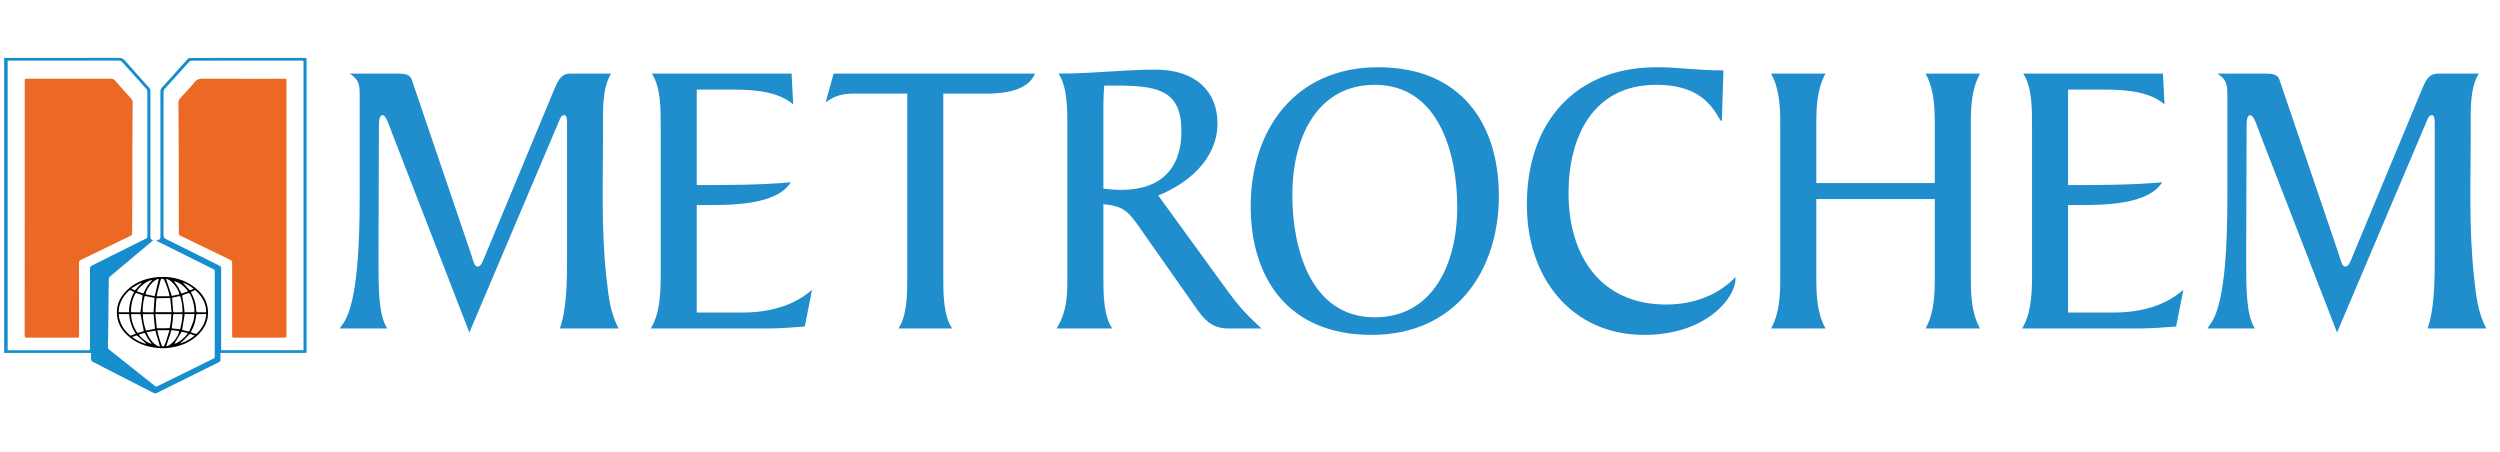
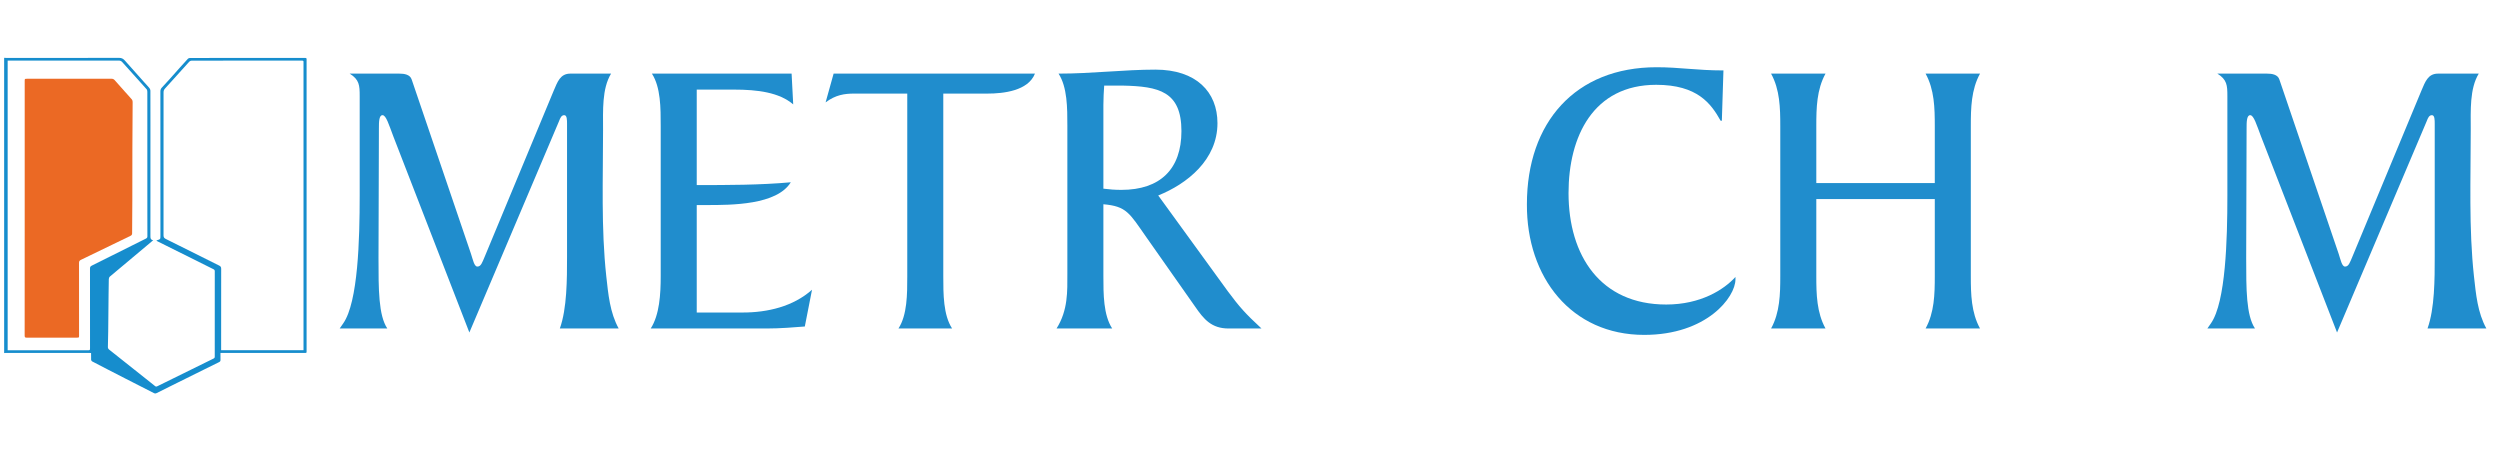
<svg xmlns="http://www.w3.org/2000/svg" width="299" height="54" viewBox="0 0 299 54" fill="none">
  <g clip-path="url(#clip0_747_8244)">
    <path fill-rule="evenodd" clip-rule="evenodd" d="M0.496 6.914C0.589 6.919 0.682 6.929 0.775 6.929C5.263 6.93 9.751 6.936 14.239 6.918C14.586 6.916 14.773 7.057 14.965 7.275C15.305 7.661 15.65 8.043 15.993 8.428C16.413 8.9 16.833 9.373 17.254 9.844C17.458 10.073 17.674 10.293 17.868 10.529C17.935 10.611 17.987 10.73 17.988 10.833C17.995 12.222 17.993 13.61 17.993 14.999C17.993 19.411 17.994 23.823 17.99 28.235C17.99 28.464 17.989 28.669 18.321 28.733C18.04 28.97 17.793 29.18 17.544 29.389C16.077 30.616 14.608 31.841 13.146 33.075C13.069 33.14 13.016 33.271 13.013 33.374C12.993 33.964 12.991 34.554 12.986 35.145C12.971 36.65 12.959 38.155 12.942 39.66C12.935 40.27 12.923 40.88 12.904 41.489C12.9 41.633 12.947 41.73 13.062 41.82C14.697 43.115 16.33 44.413 17.963 45.71C18.154 45.861 18.349 46.009 18.535 46.167C18.622 46.241 18.694 46.255 18.801 46.202C21.048 45.092 23.297 43.985 25.546 42.881C25.652 42.829 25.684 42.764 25.684 42.654C25.682 39.247 25.681 35.841 25.687 32.434C25.687 32.27 25.59 32.227 25.477 32.171C23.287 31.08 21.098 29.989 18.908 28.898C18.844 28.866 18.78 28.832 18.696 28.789C18.736 28.765 18.758 28.743 18.785 28.735C19.187 28.605 19.188 28.605 19.188 28.204C19.188 22.449 19.189 16.693 19.183 10.938C19.183 10.764 19.224 10.624 19.338 10.499C19.668 10.138 20.002 9.78 20.329 9.416C20.748 8.95 21.16 8.48 21.577 8.014C21.872 7.683 22.167 7.351 22.473 7.03C22.527 6.973 22.632 6.934 22.714 6.934C27.303 6.929 31.891 6.93 36.479 6.927C36.631 6.927 36.689 6.974 36.669 7.117C36.664 7.149 36.668 7.182 36.668 7.214C36.668 18.783 36.668 30.352 36.668 41.921C36.668 42.243 36.698 42.211 36.365 42.211C33.126 42.211 29.886 42.211 26.647 42.211C26.562 42.211 26.478 42.211 26.369 42.211C26.369 42.498 26.362 42.763 26.372 43.026C26.377 43.165 26.338 43.245 26.2 43.311C25.57 43.612 24.949 43.927 24.324 44.237C23.034 44.877 21.743 45.516 20.453 46.156C19.881 46.439 19.309 46.721 18.74 47.01C18.623 47.069 18.531 47.078 18.409 47.015C17.258 46.423 16.102 45.84 14.949 45.251C14.276 44.908 13.605 44.562 12.934 44.216C12.291 43.886 11.648 43.557 11.01 43.218C10.952 43.187 10.901 43.092 10.897 43.025C10.884 42.766 10.892 42.507 10.892 42.223C10.819 42.219 10.756 42.212 10.693 42.212C7.347 42.211 4.001 42.211 0.654 42.212C0.602 42.212 0.549 42.221 0.497 42.227C0.496 30.456 0.496 18.685 0.496 6.914ZM0.916 7.249C0.916 18.804 0.916 30.337 0.916 41.892C1.012 41.892 1.091 41.892 1.17 41.892C4.275 41.892 7.381 41.892 10.486 41.892C10.766 41.892 10.767 41.892 10.767 41.614C10.767 38.448 10.768 35.282 10.763 32.115C10.763 31.944 10.811 31.852 10.973 31.771C13.134 30.697 15.29 29.613 17.45 28.537C17.582 28.472 17.629 28.398 17.628 28.255C17.621 27.392 17.624 26.529 17.624 25.666C17.624 20.767 17.625 15.868 17.621 10.97C17.621 10.868 17.595 10.741 17.531 10.669C16.565 9.585 15.588 8.51 14.621 7.428C14.5 7.292 14.376 7.245 14.193 7.245C9.865 7.25 5.538 7.249 1.21 7.249C1.124 7.249 1.037 7.249 0.916 7.249ZM36.3 41.88C36.3 41.764 36.3 41.674 36.3 41.583C36.3 30.248 36.3 18.913 36.3 7.578C36.3 7.533 36.294 7.487 36.3 7.442C36.323 7.285 36.25 7.246 36.096 7.246C31.701 7.25 27.307 7.248 22.912 7.254C22.821 7.254 22.702 7.306 22.641 7.372C21.669 8.441 20.706 9.519 19.734 10.589C19.61 10.725 19.56 10.861 19.56 11.041C19.564 16.745 19.565 22.448 19.558 28.151C19.558 28.374 19.634 28.481 19.833 28.58C21.965 29.637 24.091 30.707 26.222 31.766C26.395 31.852 26.453 31.95 26.453 32.139C26.446 35.299 26.448 38.458 26.448 41.618C26.448 41.705 26.448 41.793 26.448 41.88C29.748 41.88 33.011 41.88 36.3 41.88Z" fill="#168DCD" />
-     <path fill-rule="evenodd" clip-rule="evenodd" d="M19.587 41.65C17.996 41.628 16.683 41.262 15.56 40.38C14.56 39.595 13.958 38.592 13.977 37.314C13.993 36.246 14.473 35.367 15.259 34.639C16.122 33.839 17.166 33.382 18.33 33.208C20.165 32.933 21.866 33.266 23.338 34.415C24.262 35.137 24.831 36.072 24.882 37.245C24.929 38.336 24.489 39.254 23.709 40.021C22.823 40.891 21.73 41.365 20.501 41.56C20.147 41.616 19.786 41.631 19.587 41.65ZM20.359 35.649C19.814 35.649 19.317 35.645 18.82 35.656C18.776 35.657 18.702 35.749 18.698 35.804C18.66 36.229 18.635 36.654 18.609 37.08C18.603 37.167 18.608 37.254 18.608 37.337C19.254 37.337 19.868 37.337 20.522 37.337C20.466 36.764 20.413 36.212 20.359 35.649ZM18.753 39.262C19.268 39.262 19.734 39.265 20.199 39.255C20.244 39.255 20.317 39.176 20.326 39.124C20.377 38.831 20.42 38.536 20.452 38.24C20.476 38.019 20.48 37.795 20.493 37.572C19.847 37.572 19.236 37.572 18.582 37.572C18.641 38.154 18.698 38.718 18.753 39.262ZM14.221 37.566C14.211 37.594 14.202 37.607 14.203 37.618C14.278 38.639 14.778 39.444 15.553 40.106C15.582 40.13 15.643 40.143 15.678 40.131C15.858 40.068 16.034 39.995 16.239 39.914C15.76 39.19 15.511 38.409 15.444 37.566C15.027 37.566 14.629 37.566 14.221 37.566ZM15.44 37.346C15.428 36.478 15.626 35.676 16.046 34.921C15.927 34.863 15.82 34.824 15.729 34.763C15.587 34.668 15.485 34.695 15.368 34.81C14.98 35.192 14.655 35.614 14.448 36.114C14.286 36.505 14.177 36.907 14.201 37.346C14.616 37.346 15.013 37.346 15.44 37.346ZM24.639 37.355C24.651 37.317 24.662 37.299 24.662 37.282C24.637 36.246 24.159 35.422 23.394 34.735C23.365 34.709 23.293 34.7 23.256 34.715C23.111 34.777 22.973 34.852 22.827 34.925C22.916 35.102 23.005 35.261 23.078 35.427C23.322 35.98 23.456 36.557 23.47 37.161C23.471 37.226 23.53 37.345 23.567 37.346C23.925 37.36 24.284 37.355 24.639 37.355ZM23.236 37.349C23.328 36.79 22.998 35.489 22.663 35.09C22.636 35.057 22.547 35.047 22.499 35.063C22.309 35.123 22.127 35.206 21.937 35.262C21.802 35.302 21.771 35.35 21.801 35.495C21.89 35.924 21.956 36.359 22.022 36.794C22.049 36.976 22.052 37.161 22.066 37.349C22.468 37.349 22.846 37.349 23.236 37.349ZM22.816 39.732C22.996 39.799 23.159 39.873 23.33 39.917C23.401 39.935 23.518 39.916 23.567 39.869C24.053 39.391 24.405 38.832 24.572 38.175C24.622 37.98 24.642 37.777 24.679 37.557C24.28 37.557 23.927 37.553 23.575 37.563C23.535 37.564 23.474 37.645 23.463 37.696C23.429 37.861 23.42 38.03 23.391 38.195C23.297 38.735 23.098 39.239 22.816 39.732ZM16.795 37.355C16.884 36.652 16.969 35.983 17.055 35.309C16.836 35.227 16.603 35.135 16.364 35.058C16.317 35.042 16.216 35.07 16.195 35.108C15.819 35.767 15.67 36.484 15.655 37.231C15.654 37.271 15.723 37.348 15.761 37.349C16.112 37.359 16.464 37.355 16.795 37.355ZM18.362 37.355C18.403 36.764 18.443 36.194 18.482 35.629C18.083 35.548 17.702 35.472 17.312 35.393C17.121 36.006 17.072 36.623 17.063 37.244C17.062 37.281 17.127 37.35 17.163 37.35C17.561 37.358 17.959 37.355 18.362 37.355ZM15.701 37.568C15.691 37.59 15.68 37.601 15.681 37.612C15.716 38.391 15.959 39.107 16.397 39.759C16.421 39.794 16.501 39.824 16.542 39.812C16.771 39.75 16.996 39.673 17.198 39.61C17.066 38.924 16.937 38.25 16.806 37.568C16.45 37.568 16.073 37.568 15.701 37.568ZM18.366 37.57C17.942 37.57 17.519 37.57 17.077 37.57C17.104 38.256 17.223 38.908 17.46 39.537C17.841 39.464 18.196 39.394 18.539 39.328C18.48 38.733 18.423 38.155 18.366 37.57ZM22.089 37.566C21.985 38.2 21.884 38.821 21.781 39.451C21.988 39.506 22.215 39.558 22.436 39.627C22.558 39.665 22.637 39.653 22.686 39.529C22.832 39.156 23.003 38.79 23.122 38.409C23.206 38.144 23.22 37.858 23.267 37.566C22.84 37.566 22.456 37.566 22.089 37.566ZM20.289 35.437C20.139 34.705 19.912 34.045 19.599 33.414C19.573 33.36 19.445 33.328 19.367 33.333C19.312 33.336 19.232 33.412 19.216 33.468C19.073 34 18.939 34.534 18.808 35.069C18.78 35.184 18.775 35.305 18.757 35.437C19.276 35.437 19.766 35.437 20.289 35.437ZM20.583 35.606C20.624 36.165 20.663 36.712 20.709 37.258C20.712 37.292 20.769 37.35 20.802 37.351C21.139 37.358 21.477 37.355 21.826 37.355C21.841 36.703 21.758 36.091 21.58 35.491C21.57 35.456 21.493 35.408 21.457 35.414C21.159 35.473 20.864 35.543 20.583 35.606ZM20.538 39.266C20.876 39.31 21.196 39.352 21.527 39.395C21.71 38.791 21.821 38.194 21.822 37.558C21.467 37.558 21.135 37.554 20.804 37.564C20.768 37.565 20.709 37.643 20.703 37.69C20.682 37.869 20.686 38.052 20.667 38.231C20.63 38.571 20.583 38.908 20.538 39.266ZM18.82 39.491C18.942 40.168 19.132 40.778 19.374 41.372C19.388 41.406 19.462 41.443 19.497 41.435C19.552 41.422 19.623 41.384 19.645 41.337C19.735 41.143 19.82 40.946 19.886 40.743C20.021 40.328 20.143 39.91 20.271 39.491C19.771 39.491 19.315 39.491 18.82 39.491ZM18.501 35.422C18.67 34.721 18.834 34.045 18.996 33.37C18.51 33.305 17.507 34.435 17.405 35.199C17.769 35.273 18.136 35.348 18.501 35.422ZM19.859 33.362C20.086 34.036 20.311 34.701 20.546 35.396C20.84 35.334 21.152 35.267 21.464 35.201C21.308 34.406 20.357 33.344 19.859 33.362ZM19.134 41.441C18.941 40.787 18.761 40.174 18.573 39.537C18.239 39.601 17.898 39.666 17.529 39.736C17.822 40.411 18.181 40.991 18.814 41.364C18.898 41.414 19.012 41.414 19.134 41.441ZM19.88 41.398C20.356 41.455 21.387 40.263 21.417 39.592C21.169 39.561 20.919 39.534 20.671 39.498C20.53 39.478 20.446 39.502 20.429 39.663C20.416 39.79 20.372 39.915 20.332 40.038C20.183 40.492 20.031 40.945 19.88 41.398ZM18.227 33.452C17.419 33.695 16.821 34.151 16.356 34.833C16.643 34.934 16.901 35.026 17.142 35.111C17.302 34.799 17.424 34.502 17.597 34.237C17.774 33.968 18.001 33.73 18.227 33.452ZM22.475 34.85C22.228 34.334 21.186 33.596 20.806 33.644C20.967 33.86 21.146 34.07 21.287 34.301C21.429 34.533 21.531 34.787 21.657 35.028C21.676 35.063 21.743 35.108 21.77 35.099C22.007 35.022 22.239 34.935 22.475 34.85ZM22.465 39.841C22.192 39.773 21.938 39.709 21.729 39.657C21.422 40.17 21.134 40.653 20.854 41.122C21.283 41.043 22.162 40.376 22.465 39.841ZM18.136 41.12C17.986 40.917 17.827 40.727 17.698 40.52C17.568 40.31 17.47 40.082 17.349 39.867C17.333 39.839 17.258 39.818 17.219 39.828C17.015 39.882 16.814 39.946 16.608 40.007C16.824 40.419 17.742 41.086 18.136 41.12ZM23.289 40.13C23.119 40.066 22.988 40.024 22.863 39.968C22.738 39.913 22.669 39.951 22.581 40.051C22.362 40.3 22.125 40.536 21.886 40.769C21.786 40.867 21.663 40.944 21.55 41.03C21.559 41.044 21.569 41.058 21.578 41.072C22.2 40.881 22.749 40.561 23.289 40.13ZM17.412 41.12C17.421 41.106 17.43 41.091 17.44 41.077C17.424 41.057 17.411 41.034 17.392 41.018C17.074 40.734 16.757 40.449 16.436 40.169C16.402 40.139 16.337 40.111 16.3 40.123C16.145 40.17 15.995 40.234 15.805 40.306C16.311 40.701 16.845 40.942 17.412 41.12ZM23.139 34.512C22.704 34.193 22.274 33.923 21.864 33.801C22.034 33.986 22.26 34.223 22.473 34.47C22.727 34.764 22.722 34.769 23.07 34.568C23.081 34.562 23.09 34.552 23.139 34.512ZM15.735 34.472C15.744 34.498 15.752 34.524 15.761 34.55C15.831 34.585 15.907 34.611 15.97 34.656C16.115 34.757 16.195 34.702 16.288 34.575C16.415 34.404 16.568 34.249 16.712 34.09C16.778 34.017 16.85 33.949 16.919 33.879C16.903 33.857 16.886 33.836 16.87 33.814C16.492 34.034 16.113 34.253 15.735 34.472Z" fill="black" />
    <path fill-rule="evenodd" clip-rule="evenodd" d="M2.954 24.881C2.954 19.82 2.954 14.76 2.954 9.699C2.954 9.42 2.954 9.42 3.249 9.42C6.608 9.42 9.967 9.422 13.326 9.416C13.508 9.416 13.623 9.478 13.734 9.606C14.129 10.06 14.532 10.508 14.933 10.958C15.216 11.275 15.509 11.586 15.783 11.911C15.842 11.982 15.864 12.101 15.864 12.198C15.857 14.046 15.839 15.895 15.833 17.743C15.826 19.825 15.832 21.908 15.826 23.991C15.823 25.294 15.804 26.597 15.801 27.901C15.8 28.061 15.745 28.141 15.6 28.211C13.627 29.163 11.659 30.123 9.686 31.073C9.512 31.157 9.45 31.251 9.451 31.442C9.458 34.335 9.456 37.228 9.456 40.122C9.456 40.381 9.455 40.382 9.197 40.382C7.2 40.382 5.204 40.379 3.207 40.386C3.006 40.387 2.949 40.34 2.949 40.14C2.955 35.053 2.954 29.967 2.954 24.881Z" fill="#EB6924" />
-     <path fill-rule="evenodd" clip-rule="evenodd" d="M34.263 24.905C34.263 29.973 34.263 35.04 34.263 40.108C34.263 40.382 34.263 40.382 33.979 40.382C31.995 40.382 30.012 40.382 28.028 40.382C27.762 40.382 27.762 40.382 27.762 40.114C27.762 37.22 27.76 34.326 27.766 31.433C27.766 31.249 27.704 31.159 27.539 31.079C25.561 30.125 23.588 29.162 21.61 28.208C21.443 28.128 21.386 28.034 21.386 27.853C21.389 24.861 21.385 21.871 21.377 18.88C21.372 16.668 21.361 14.456 21.344 12.244C21.342 12.06 21.398 11.919 21.515 11.789C22.104 11.138 22.717 10.506 23.27 9.827C23.538 9.498 23.82 9.41 24.23 9.412C27.483 9.427 30.735 9.42 33.988 9.42C34.263 9.42 34.263 9.421 34.263 9.684C34.263 14.758 34.263 19.832 34.263 24.905Z" fill="#EB6924" />
    <path d="M73.084 8.805C71.983 10.62 72.126 13.2 72.126 15.59C72.126 21.323 71.887 27.295 72.51 33.029C72.749 35.179 72.94 37.377 73.994 39.288H66.956C67.818 36.899 67.818 33.363 67.818 30.688V14.825C67.818 14.347 67.818 13.774 67.483 13.774C67.147 13.774 67.004 14.108 66.86 14.491L56.136 39.766L47.04 16.306C46.514 14.921 46.178 13.774 45.748 13.774C45.317 13.774 45.317 14.634 45.317 15.351L45.269 30.879C45.269 34.606 45.269 37.711 46.322 39.288H40.625L41.056 38.667C42.827 36.134 43.019 28.585 43.019 23.425V11.48C43.019 10.191 42.971 9.522 41.822 8.805H47.758C48.333 8.805 49.051 8.9 49.242 9.522L56.328 30.353C56.567 31.07 56.711 31.882 57.094 31.882C57.525 31.882 57.668 31.404 57.956 30.736L66.238 10.812C66.669 9.808 67.004 8.805 68.201 8.805H73.084Z" fill="#208DCD" />
    <path d="M83.33 37.377H88.835C91.803 37.377 94.867 36.66 97.118 34.653L96.256 39.049C94.963 39.145 93.383 39.288 91.66 39.288H77.824C78.877 37.664 79.021 35.179 79.021 33.029V15.064C79.021 12.914 79.021 10.429 77.968 8.805H94.676L94.868 12.484C93.192 11.05 90.607 10.716 87.782 10.716H83.33V22.135C87.016 22.135 90.894 22.135 94.58 21.801C92.905 24.524 87.495 24.524 84.527 24.524H83.33V37.377H83.33Z" fill="#208DCD" />
    <path d="M107.455 39.288C108.509 37.664 108.509 35.179 108.509 33.029V11.194H102.141C101.04 11.194 99.939 11.337 98.742 12.245L99.7 8.805H123.781C122.967 10.859 120.046 11.194 118.083 11.194H112.817V33.029C112.817 35.179 112.817 37.664 113.871 39.288H107.455Z" fill="#208DCD" />
    <path d="M146.854 34.845C148.242 36.708 148.912 37.472 150.875 39.288H146.95C144.891 39.288 143.981 38.189 142.928 36.66L137.087 28.347C135.077 25.48 134.741 24.668 131.965 24.429V33.029C131.965 35.179 131.965 37.664 133.018 39.288H126.363C127.752 37.09 127.656 34.797 127.656 32.742V15.064C127.656 12.914 127.656 10.429 126.603 8.805C130.624 8.805 134.454 8.327 138.188 8.327C143.072 8.327 145.609 11.003 145.609 14.73C145.609 19.125 141.97 21.992 138.524 23.378L146.854 34.845ZM131.965 22.565C132.683 22.661 133.401 22.709 134.119 22.709C138.763 22.709 141.3 20.224 141.3 15.685C141.3 10.907 138.571 10.334 134.311 10.238H132.061C132.013 10.955 131.965 11.767 131.965 12.532V22.565Z" fill="#208DCD" />
-     <path d="M164.04 40.053C153.987 40.053 149.582 33.172 149.582 24.668C149.582 15.59 154.848 8.041 164.806 8.041C174.86 8.041 179.264 14.921 179.264 23.425C179.264 32.504 173.998 40.053 164.04 40.053ZM164.423 10.143C157.529 10.143 154.561 16.45 154.561 23.33C154.561 29.637 156.715 37.95 164.423 37.95C171.317 37.95 174.286 31.643 174.286 24.763C174.285 18.456 172.131 10.143 164.423 10.143Z" fill="#208DCD" />
    <path d="M205.933 14.443H205.789C204.64 12.388 203.012 10.143 198.081 10.143C190.565 10.143 187.597 16.306 187.597 23.091C187.597 30.592 191.427 36.421 199.278 36.421C203.395 36.421 206.172 34.654 207.56 33.125V33.411C207.56 35.561 204.113 40.053 196.645 40.053C187.932 40.053 182.57 33.172 182.618 24.429C182.618 14.634 188.41 8.041 198.129 8.041C200.906 8.041 202.916 8.423 206.124 8.423L205.933 14.443Z" fill="#208DCD" />
    <path d="M231.401 15.064C231.401 12.914 231.353 10.716 230.3 8.805H236.811C235.758 10.716 235.71 12.914 235.71 15.064V33.029C235.71 35.179 235.758 37.377 236.811 39.288H230.3C231.353 37.377 231.401 35.179 231.401 33.029V23.808H217.23V33.029C217.23 35.179 217.278 37.377 218.331 39.288H211.82C212.874 37.377 212.921 35.179 212.921 33.029V15.064C212.921 12.914 212.874 10.716 211.82 8.805H218.331C217.278 10.716 217.23 12.914 217.23 15.064V21.896H231.401V15.064H231.401Z" fill="#208DCD" />
-     <path d="M247.341 37.377H252.847C255.815 37.377 258.879 36.66 261.129 34.653L260.268 39.049C258.975 39.145 257.395 39.288 255.672 39.288H241.836C242.889 37.664 243.033 35.179 243.033 33.029V15.064C243.033 12.914 243.033 10.429 241.98 8.805H258.688L258.879 12.484C257.204 11.05 254.618 10.716 251.794 10.716H247.341V22.135C251.028 22.135 254.906 22.135 258.592 21.801C256.916 24.524 251.506 24.524 248.538 24.524H247.341V37.377H247.341Z" fill="#208DCD" />
    <path d="M296.459 8.805C295.358 10.62 295.501 13.2 295.501 15.59C295.501 21.323 295.262 27.295 295.884 33.029C296.124 35.179 296.315 37.377 297.369 39.288H290.331C291.193 36.899 291.193 33.363 291.193 30.688V14.825C291.193 14.347 291.193 13.774 290.858 13.774C290.522 13.774 290.379 14.108 290.235 14.491L279.511 39.766L270.415 16.306C269.888 14.921 269.553 13.774 269.123 13.774C268.692 13.774 268.692 14.634 268.692 15.351L268.644 30.879C268.644 34.606 268.644 37.711 269.697 39.288H264L264.431 38.667C266.202 36.135 266.394 28.586 266.394 23.425V11.48C266.394 10.191 266.346 9.522 265.197 8.805H271.133C271.708 8.805 272.426 8.9 272.618 9.522L279.703 30.353C279.942 31.07 280.086 31.882 280.469 31.882C280.9 31.882 281.043 31.404 281.331 30.736L289.613 10.812C290.044 9.808 290.379 8.805 291.576 8.805H296.459Z" fill="#208DCD" />
  </g>
  <defs>
    <clipPath id="clip0_747_8244">
      <rect width="298.259" height="52.986" fill="white" transform="translate(0.496 0.158)" />
    </clipPath>
  </defs>
</svg>